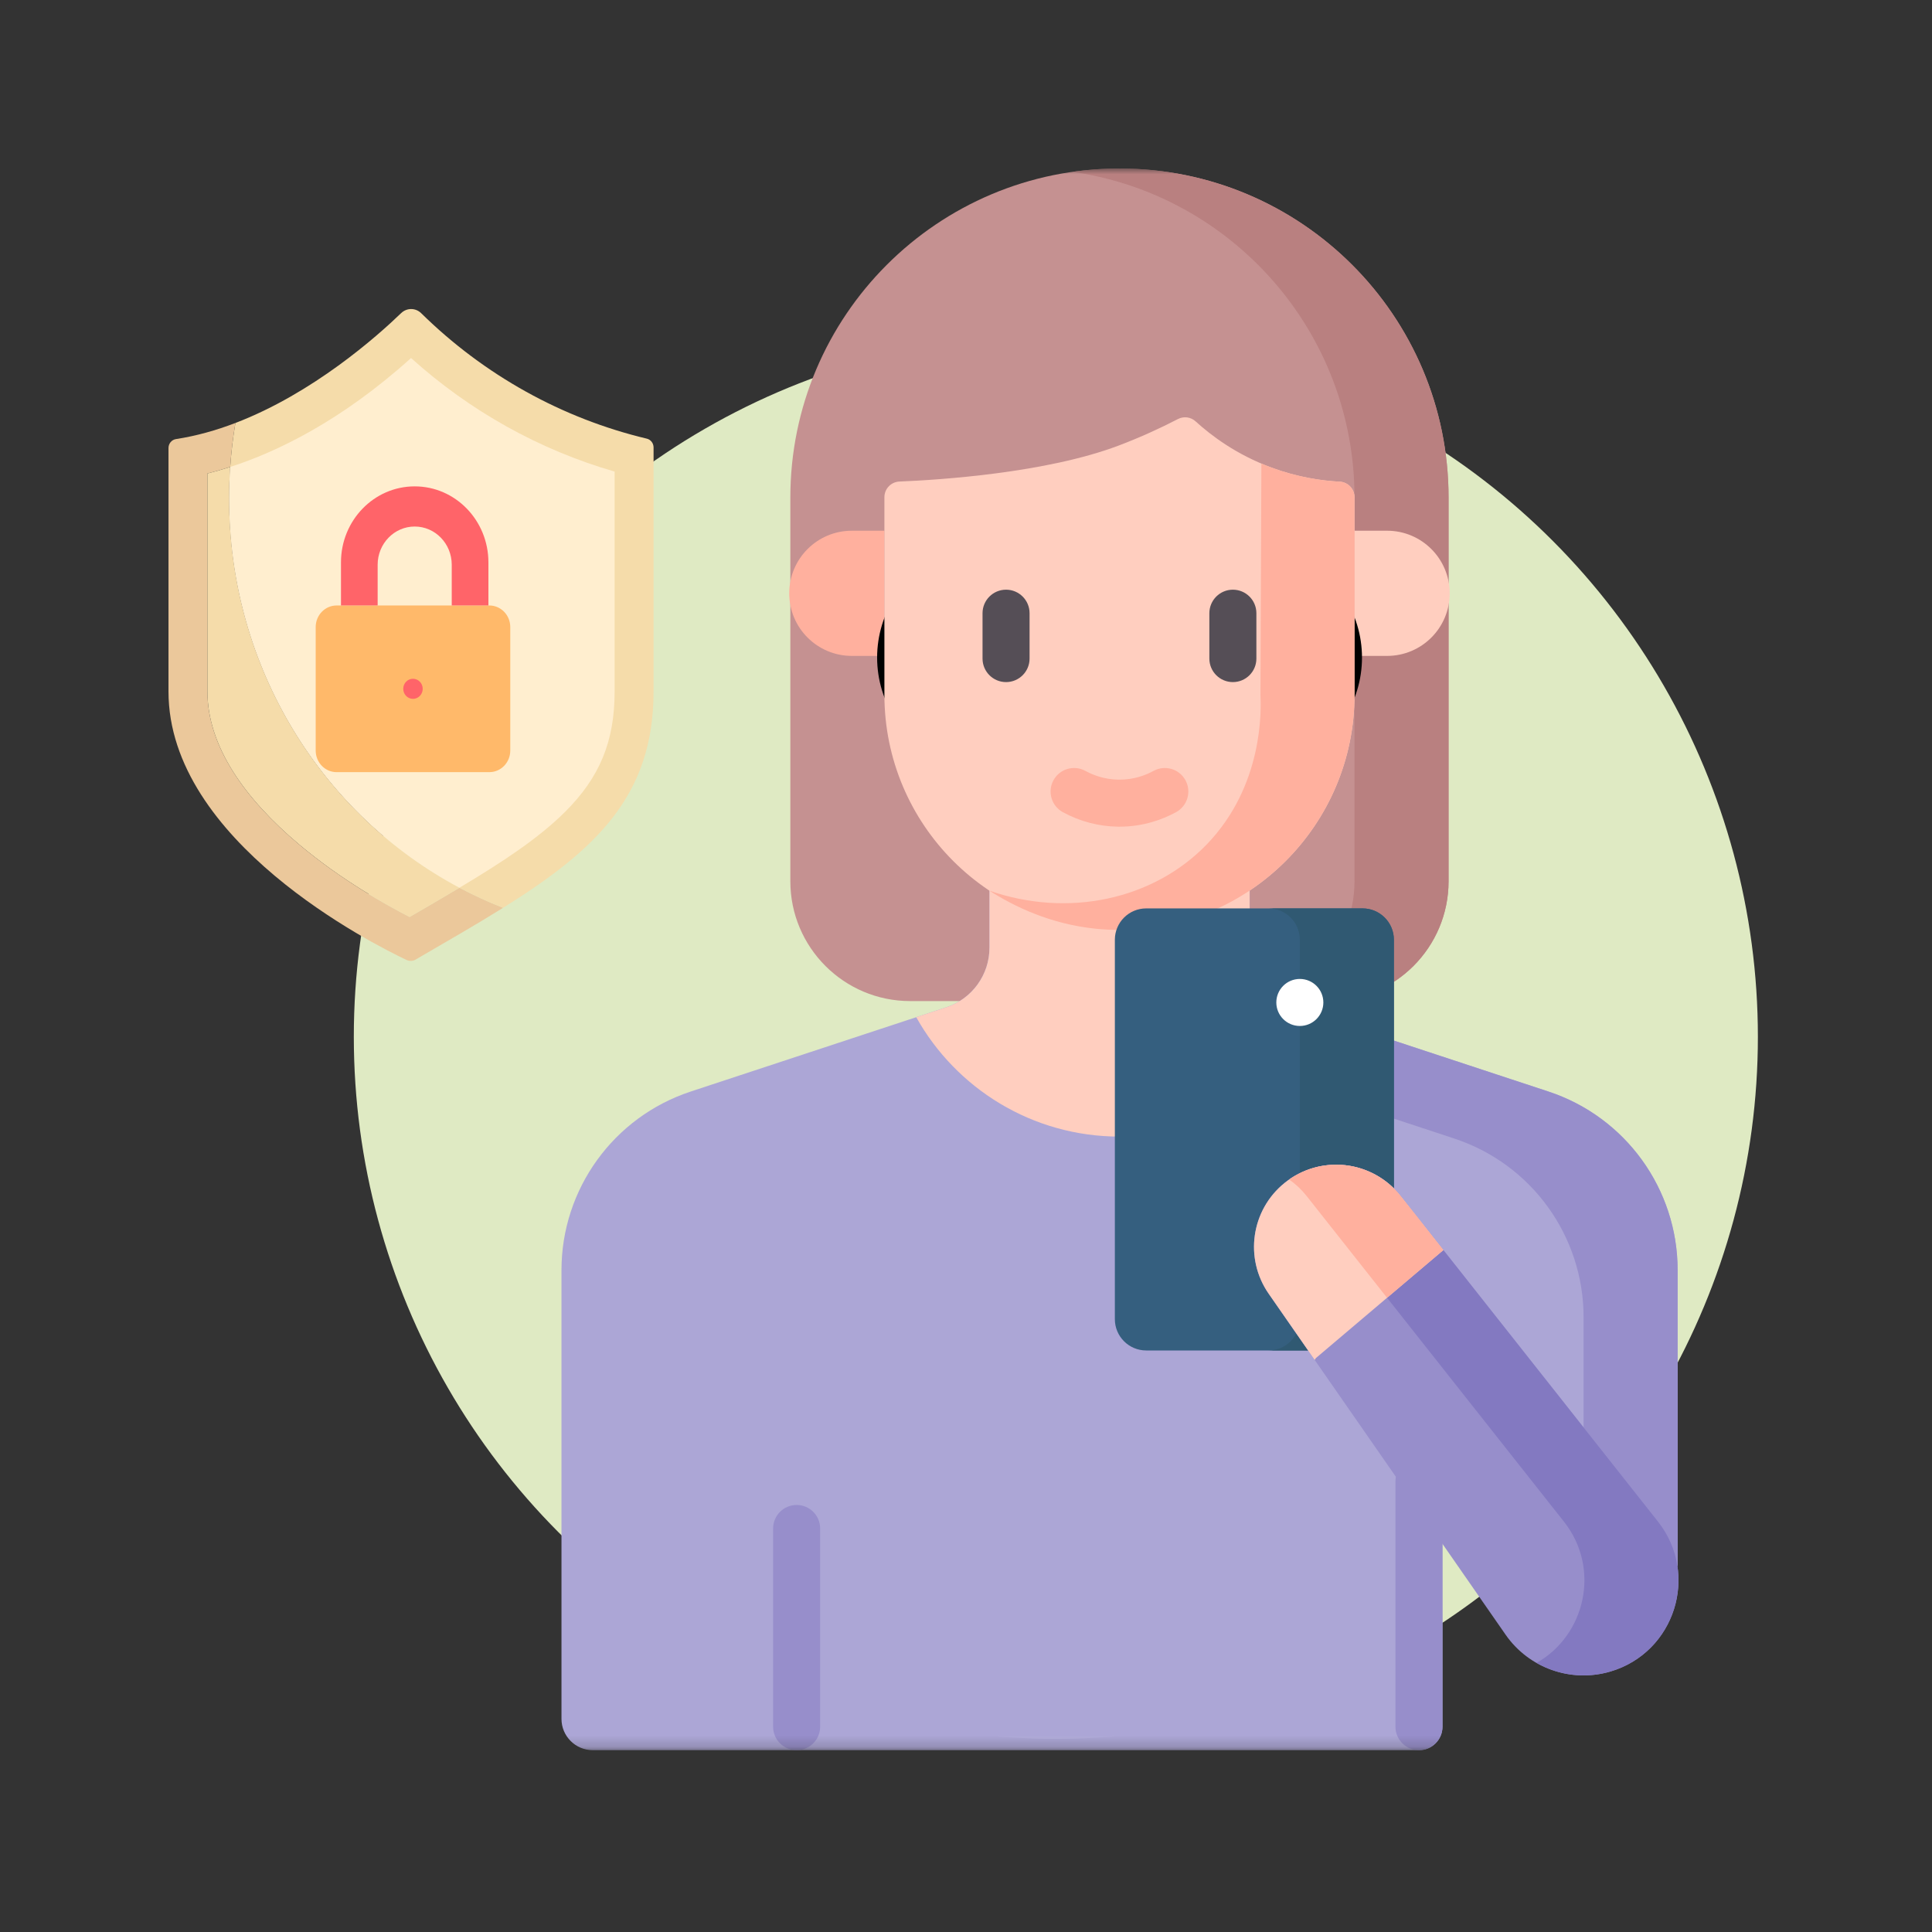
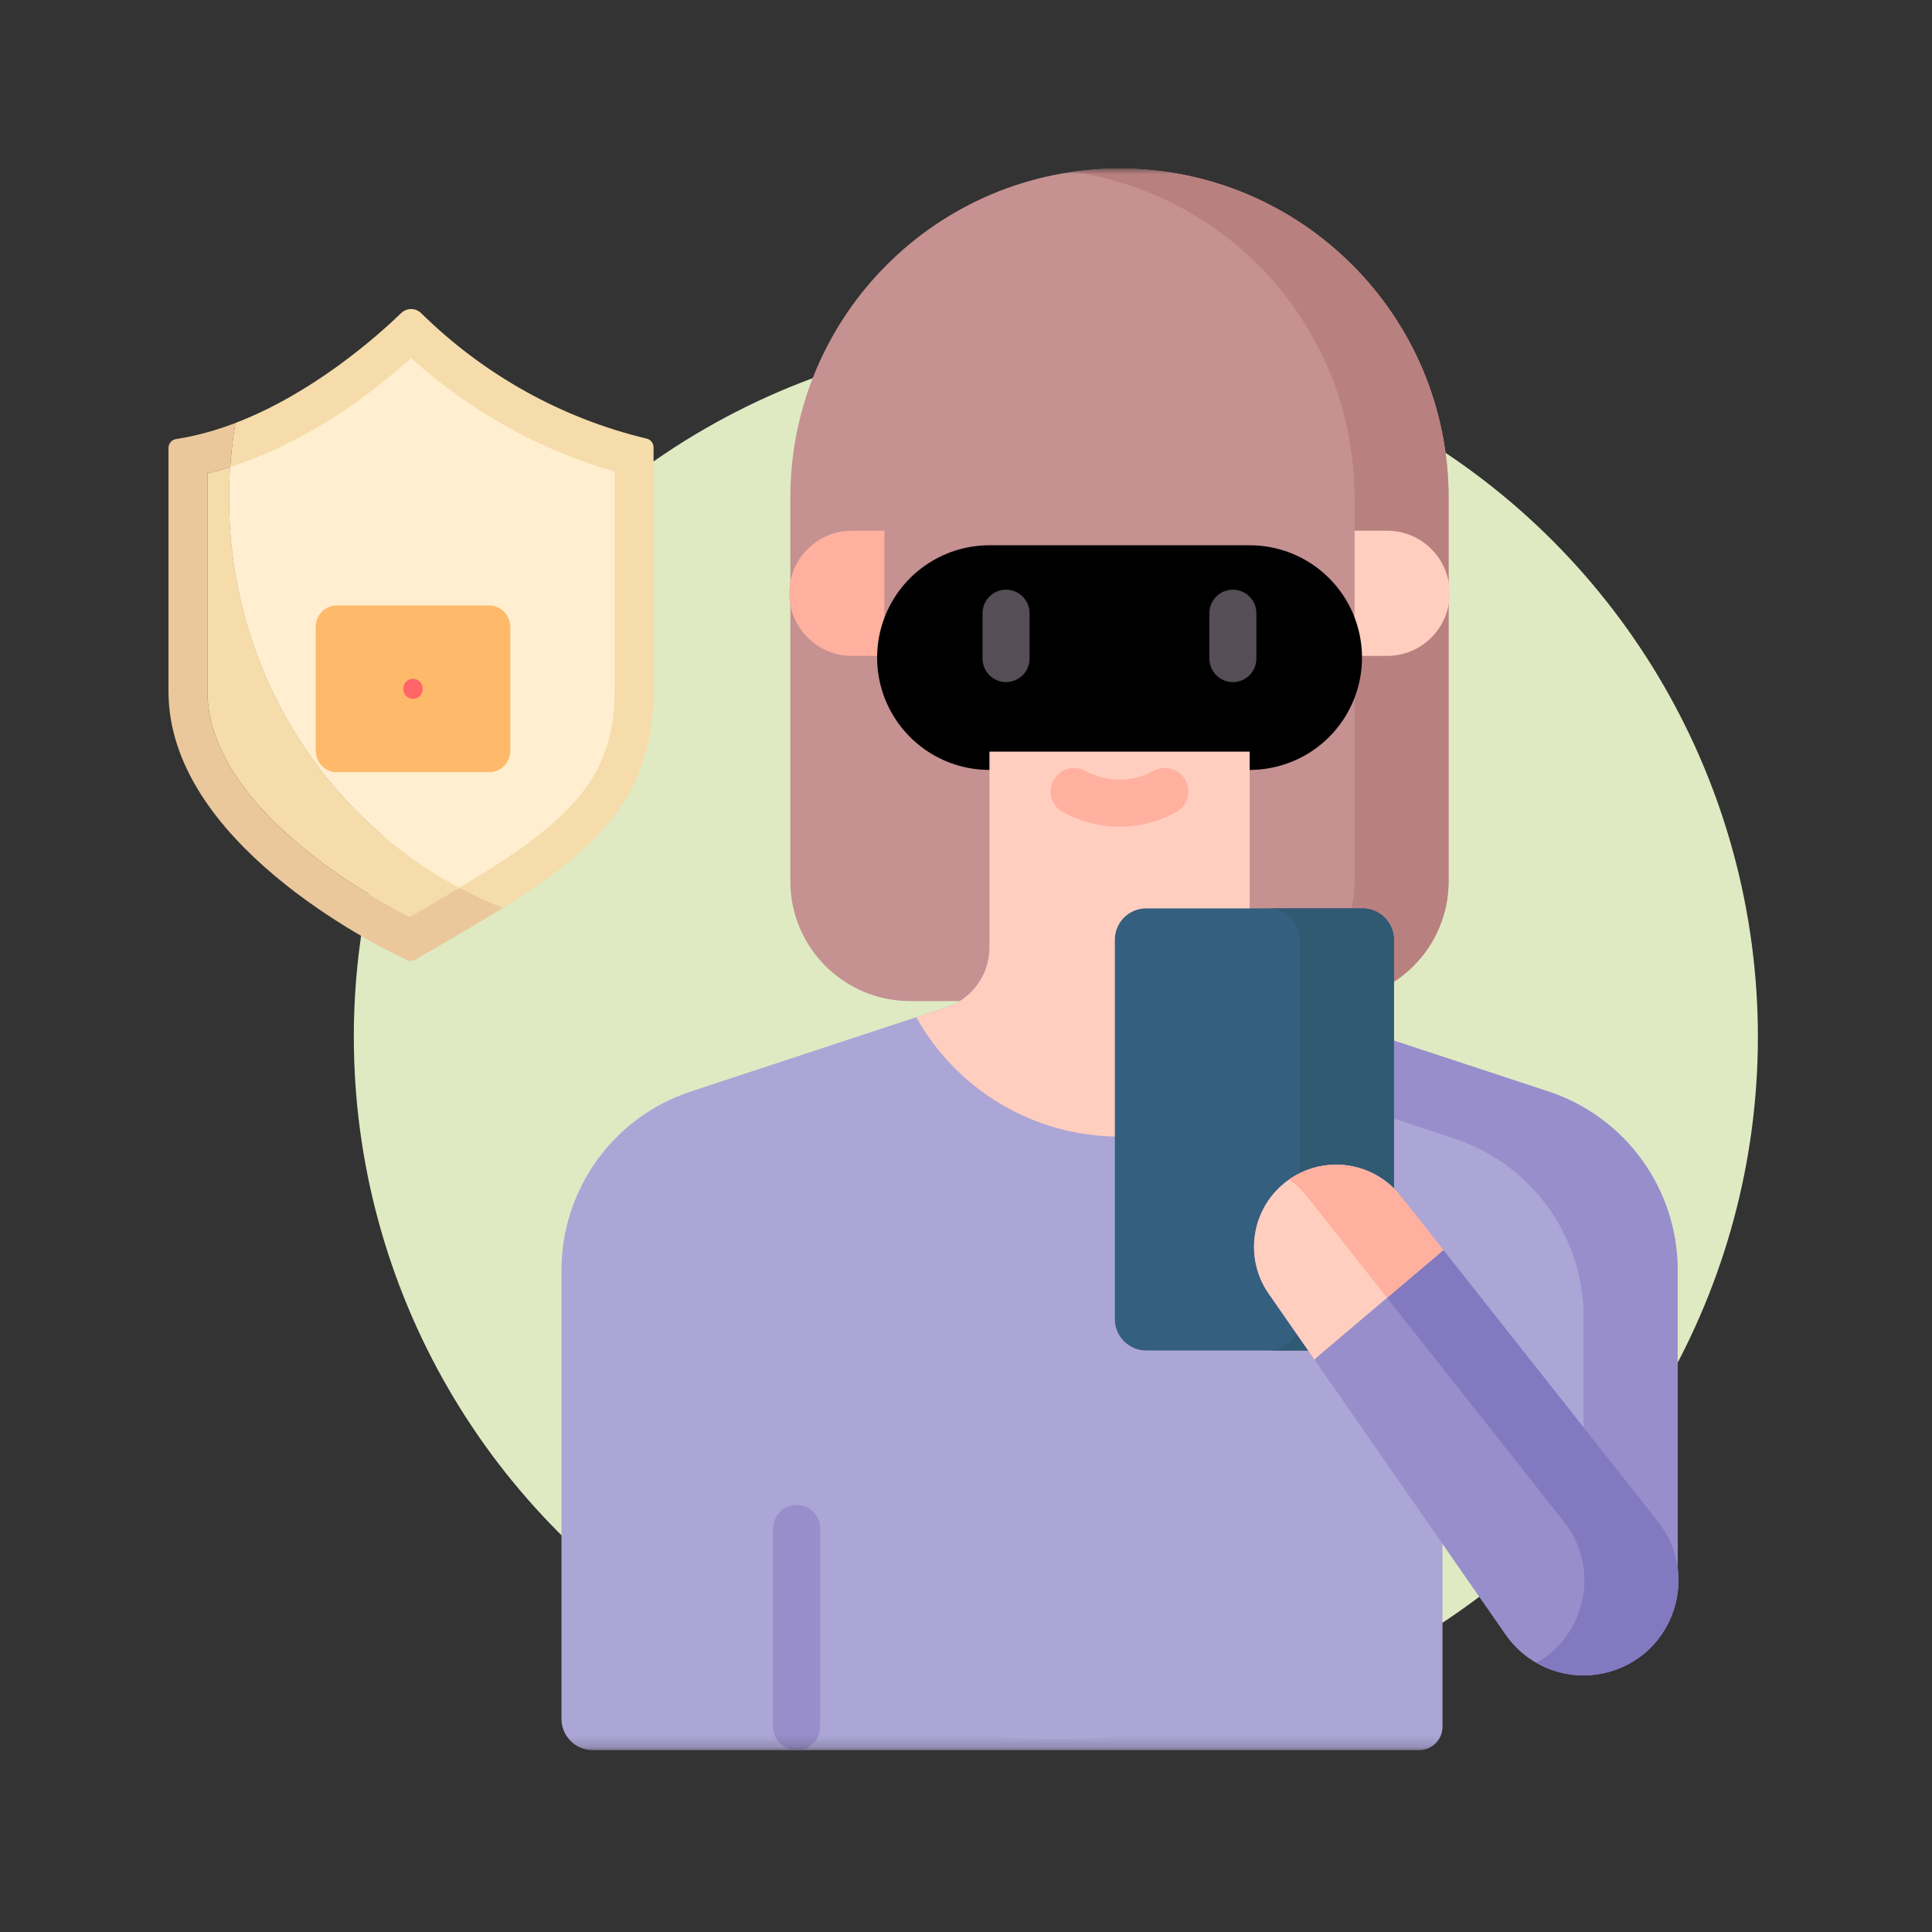
<svg xmlns="http://www.w3.org/2000/svg" width="172" height="172" viewBox="0 0 172 172" fill="none">
  <rect x="0" y="0" width="172" height="172" fill="#333333" stroke="none" />
  <circle cx="93.999" cy="92.302" r="62.5" fill="#DFEAC3" />
  <mask id="mask0_355_924" style="mask-type:luminance" maskUnits="userSpaceOnUse" x="29" y="15" width="142" height="141">
    <path d="M29.302 15H170.117V155.816H29.302V15Z" fill="white" />
  </mask>
  <g mask="url(#mask0_355_924)">
    <path d="M118.294 89.123H81.03C75.139 89.123 70.362 84.347 70.362 78.455V44.299C70.362 28.118 83.48 15 99.662 15C115.844 15 128.962 28.118 128.962 44.299V78.455C128.962 84.347 124.186 89.123 118.294 89.123Z" fill="#C59191" />
    <path d="M99.662 15C98.241 15 96.843 15.103 95.476 15.299C109.674 17.331 120.588 29.539 120.588 44.3V78.455C120.588 84.347 115.812 89.123 109.921 89.123H118.294C124.186 89.123 128.962 84.347 128.962 78.455V44.3C128.962 28.118 115.844 15 99.662 15Z" fill="#B98080" />
    <path d="M123.489 58.393H120.589V47.248H123.489C126.566 47.248 129.061 49.743 129.061 52.821C129.061 55.898 126.566 58.393 123.489 58.393Z" fill="#FFCEBF" />
    <path d="M75.836 58.393H78.736V47.248H75.836C72.759 47.248 70.263 49.743 70.263 52.821C70.263 55.898 72.759 58.393 75.836 58.393Z" fill="#FFB09E" />
    <path d="M49.987 153.024V113.081C49.987 105.852 54.626 99.439 61.491 97.176L84.253 89.672C86.541 88.918 88.087 86.78 88.087 84.371V66.916H111.254V84.371C111.254 86.78 112.8 88.918 115.089 89.672L137.85 97.176C144.716 99.439 149.354 105.852 149.354 113.081V139.411L128.42 131.889V153.722C128.42 154.878 127.483 155.815 126.327 155.815H52.779C51.237 155.815 49.987 154.566 49.987 153.024Z" fill="#ACA6D6" />
    <path d="M137.851 97.176L115.089 89.673C112.801 88.918 111.254 86.78 111.254 84.37V66.916L102.881 71.103V88.557C102.881 90.967 104.427 93.105 106.715 93.859L129.477 101.363C136.342 103.626 140.981 110.039 140.981 117.268V136.402L149.354 139.411V113.081C149.354 105.852 144.716 99.439 137.851 97.176Z" fill="#978ECB" />
    <path d="M88.087 58.543H111.254Z" fill="white" />
    <path d="M88.087 58.543H111.254" stroke="black" stroke-width="20" stroke-miterlimit="10" stroke-linecap="round" stroke-linejoin="round" />
    <path d="M81.569 90.557C85.115 96.898 91.89 101.187 99.671 101.187C107.452 101.187 114.228 96.898 117.773 90.557L115.089 89.673C112.801 88.918 111.254 86.781 111.254 84.371V66.916H88.088V84.371C88.088 86.781 86.542 88.918 84.253 89.673L81.569 90.557Z" fill="#FFCEBF" />
-     <path d="M106.436 37.509C106.008 37.119 105.382 37.039 104.868 37.306C103.279 38.13 101.54 38.925 99.649 39.645C93.154 42.12 83.573 42.727 80.076 42.87C79.328 42.9 78.736 43.515 78.736 44.264V61.854C78.736 73.415 88.105 82.787 99.662 82.787C111.22 82.787 120.588 73.415 120.588 61.854V44.276C120.588 43.538 120.014 42.923 119.277 42.883C117.64 42.797 115.518 42.49 113.188 41.626C110.078 40.474 107.843 38.791 106.436 37.509Z" fill="#FFCEBF" />
-     <path d="M112.215 61.854C112.28 63.151 112.494 69.941 107.427 75.181C102.652 80.118 95.079 81.724 88.087 79.296C90.304 80.712 93.512 82.265 97.539 82.68C98.277 82.756 98.987 82.788 99.662 82.787C111.22 82.787 120.588 73.415 120.588 61.854V44.276C120.588 43.538 120.014 42.922 119.277 42.883C117.641 42.797 115.518 42.49 113.188 41.626C112.883 41.513 112.586 41.395 112.297 41.272L112.215 61.854Z" fill="#FFB09E" />
    <path d="M89.566 60.725C88.41 60.725 87.472 59.788 87.472 58.632V54.592C87.472 53.435 88.41 52.498 89.566 52.498C90.722 52.498 91.659 53.435 91.659 54.592V58.632C91.659 59.788 90.722 60.725 89.566 60.725Z" fill="#554E56" />
    <path d="M109.759 60.725C108.603 60.725 107.666 59.788 107.666 58.632V54.592C107.666 53.435 108.603 52.498 109.759 52.498C110.915 52.498 111.852 53.435 111.852 54.592V58.632C111.852 59.788 110.915 60.725 109.759 60.725Z" fill="#554E56" />
    <path d="M99.663 73.596C99.626 73.596 99.59 73.596 99.552 73.596C97.833 73.578 96.126 73.13 94.616 72.301C93.603 71.745 93.232 70.472 93.789 69.459C94.345 68.445 95.617 68.075 96.631 68.631C97.264 68.978 98.292 69.396 99.596 69.409C100.963 69.427 102.032 68.994 102.694 68.631C103.708 68.075 104.98 68.445 105.536 69.459C106.092 70.473 105.721 71.745 104.708 72.301C103.626 72.895 101.879 73.596 99.663 73.596Z" fill="#FFB09E" />
    <path d="M70.921 155.816C69.765 155.816 68.828 154.879 68.828 153.722V136.076C68.828 134.92 69.765 133.983 70.921 133.983C72.078 133.983 73.015 134.92 73.015 136.076V153.722C73.015 154.879 72.078 155.816 70.921 155.816Z" fill="#978ECB" />
-     <path d="M126.327 155.816C125.17 155.816 124.233 154.879 124.233 153.722V131.889C124.233 130.733 125.17 129.796 126.327 129.796C127.483 129.796 128.42 130.733 128.42 131.889V153.722C128.42 154.879 127.483 155.816 126.327 155.816Z" fill="#978ECB" />
    <path d="M121.302 120.228H102.043C100.502 120.228 99.252 118.978 99.252 117.437V83.663C99.252 82.122 100.502 80.872 102.043 80.872H121.302C122.844 80.872 124.094 82.122 124.094 83.663V117.437C124.094 118.978 122.844 120.228 121.302 120.228Z" fill="#355F7F" />
    <path d="M121.302 80.872H112.929C114.47 80.872 115.72 82.122 115.72 83.663V117.437C115.72 118.978 114.47 120.228 112.929 120.228H121.302C122.844 120.228 124.094 118.978 124.094 117.437V83.663C124.094 82.122 122.844 80.872 121.302 80.872Z" fill="#305972" />
-     <path d="M117.814 89.246C117.814 90.402 116.876 91.339 115.72 91.339C114.564 91.339 113.627 90.402 113.627 89.246C113.627 88.09 114.564 87.152 115.72 87.152C116.876 87.152 117.814 88.09 117.814 89.246Z" fill="white" />
    <path d="M114.37 105.307C111.378 107.714 110.757 112.025 112.948 115.179L134.036 145.528C136.115 148.52 139.878 149.843 143.372 148.81C149.108 147.114 151.314 140.159 147.606 135.466L124.694 106.471C122.174 103.282 117.537 102.759 114.37 105.307Z" fill="#978ECB" />
    <path d="M147.606 135.466L124.694 106.471C122.278 103.413 117.917 102.809 114.77 105.009C115.341 105.408 115.866 105.895 116.32 106.471L139.232 135.466C142.523 139.631 141.153 145.573 136.796 148.044C138.75 149.156 141.116 149.476 143.372 148.81C149.107 147.114 151.314 140.159 147.606 135.466Z" fill="#8379C1" />
    <path d="M124.694 106.471C122.174 103.282 117.537 102.759 114.37 105.307C111.378 107.714 110.757 112.025 112.949 115.179L117.041 121.069L117.141 120.913L128.5 111.288L124.694 106.471Z" fill="#FFCEBF" />
    <path d="M124.376 106.098C123.071 104.668 121.128 103.678 118.971 103.693C117.512 103.689 116.041 104.12 114.77 105.009C115.341 105.408 115.865 105.896 116.32 106.471L123.485 115.538L128.5 111.288C128.089 110.775 124.786 106.547 124.376 106.098Z" fill="#FFB09E" />
  </g>
  <path d="M15.67 39.089C15.286 39.148 15 39.485 15 39.886V61.56C15 74.886 33.169 84.031 36.187 85.459C36.451 85.584 36.756 85.57 37.008 85.424C39.826 83.786 42.434 82.288 44.788 80.819C43.455 80.298 42.159 79.701 40.904 79.034C39.515 79.865 38.035 80.724 36.467 81.635C34.342 80.547 30.374 78.325 26.651 75.199C24.133 73.085 22.159 70.917 20.786 68.755C19.246 66.335 18.466 63.914 18.466 61.56V42.153C19.089 41.997 19.767 41.805 20.494 41.57C20.586 40.246 20.741 38.94 20.957 37.656C19.256 38.308 17.482 38.812 15.67 39.089Z" fill="#EBC89B" />
  <path d="M20.399 44.367C20.399 59.468 28.726 72.563 40.904 79.034C42.159 79.701 43.456 80.298 44.788 80.819C53.06 75.654 58.185 70.841 58.185 61.561V39.836C58.185 39.462 57.937 39.136 57.585 39.052C50.036 37.251 43.099 33.392 37.498 27.884C36.999 27.393 36.215 27.39 35.711 27.877C33.583 29.93 27.876 35.008 20.957 37.657C20.741 38.94 20.586 40.246 20.494 41.571C20.431 42.494 20.399 43.426 20.399 44.367Z" fill="#F5DCAA" />
  <path d="M18.466 42.153V61.561C18.466 63.914 19.247 66.335 20.786 68.755C22.159 70.917 24.133 73.085 26.651 75.199C30.374 78.326 34.342 80.547 36.467 81.635C38.035 80.724 39.515 79.865 40.904 79.034C28.726 72.563 20.399 59.468 20.399 44.367C20.399 43.426 20.431 42.494 20.494 41.571C19.768 41.805 19.089 41.997 18.466 42.153Z" fill="#F5DCAA" />
  <path d="M20.399 44.367C20.399 59.468 28.726 72.563 40.904 79.034C44.782 76.715 47.944 74.624 50.283 72.302C53.392 69.214 54.718 66.002 54.718 61.561V41.985C48.024 40.05 41.833 36.597 36.594 31.874C30.363 37.494 24.632 40.236 20.494 41.571C20.431 42.494 20.399 43.426 20.399 44.367Z" fill="#FFEECF" />
  <path d="M29.966 68.742H43.566C44.594 68.742 45.428 67.881 45.428 66.82V55.826C45.428 54.765 44.594 53.904 43.566 53.904H29.966C28.938 53.904 28.105 54.765 28.105 55.826V66.82C28.105 67.881 28.938 68.742 29.966 68.742Z" fill="#FFB96A" />
-   <path d="M36.919 43.3C40.544 43.3 43.482 46.331 43.482 50.069V53.904H40.217V50.276C40.217 48.398 38.74 46.875 36.919 46.875C35.098 46.875 33.621 48.398 33.621 50.276V53.904H30.356V50.069C30.356 46.331 33.294 43.3 36.919 43.3Z" fill="#FF6469" />
  <path d="M35.9 61.323C35.9 60.829 36.287 60.429 36.766 60.429C37.245 60.429 37.633 60.829 37.633 61.323C37.633 61.816 37.245 62.217 36.766 62.217C36.287 62.217 35.9 61.816 35.9 61.323Z" fill="#FF6469" />
</svg>